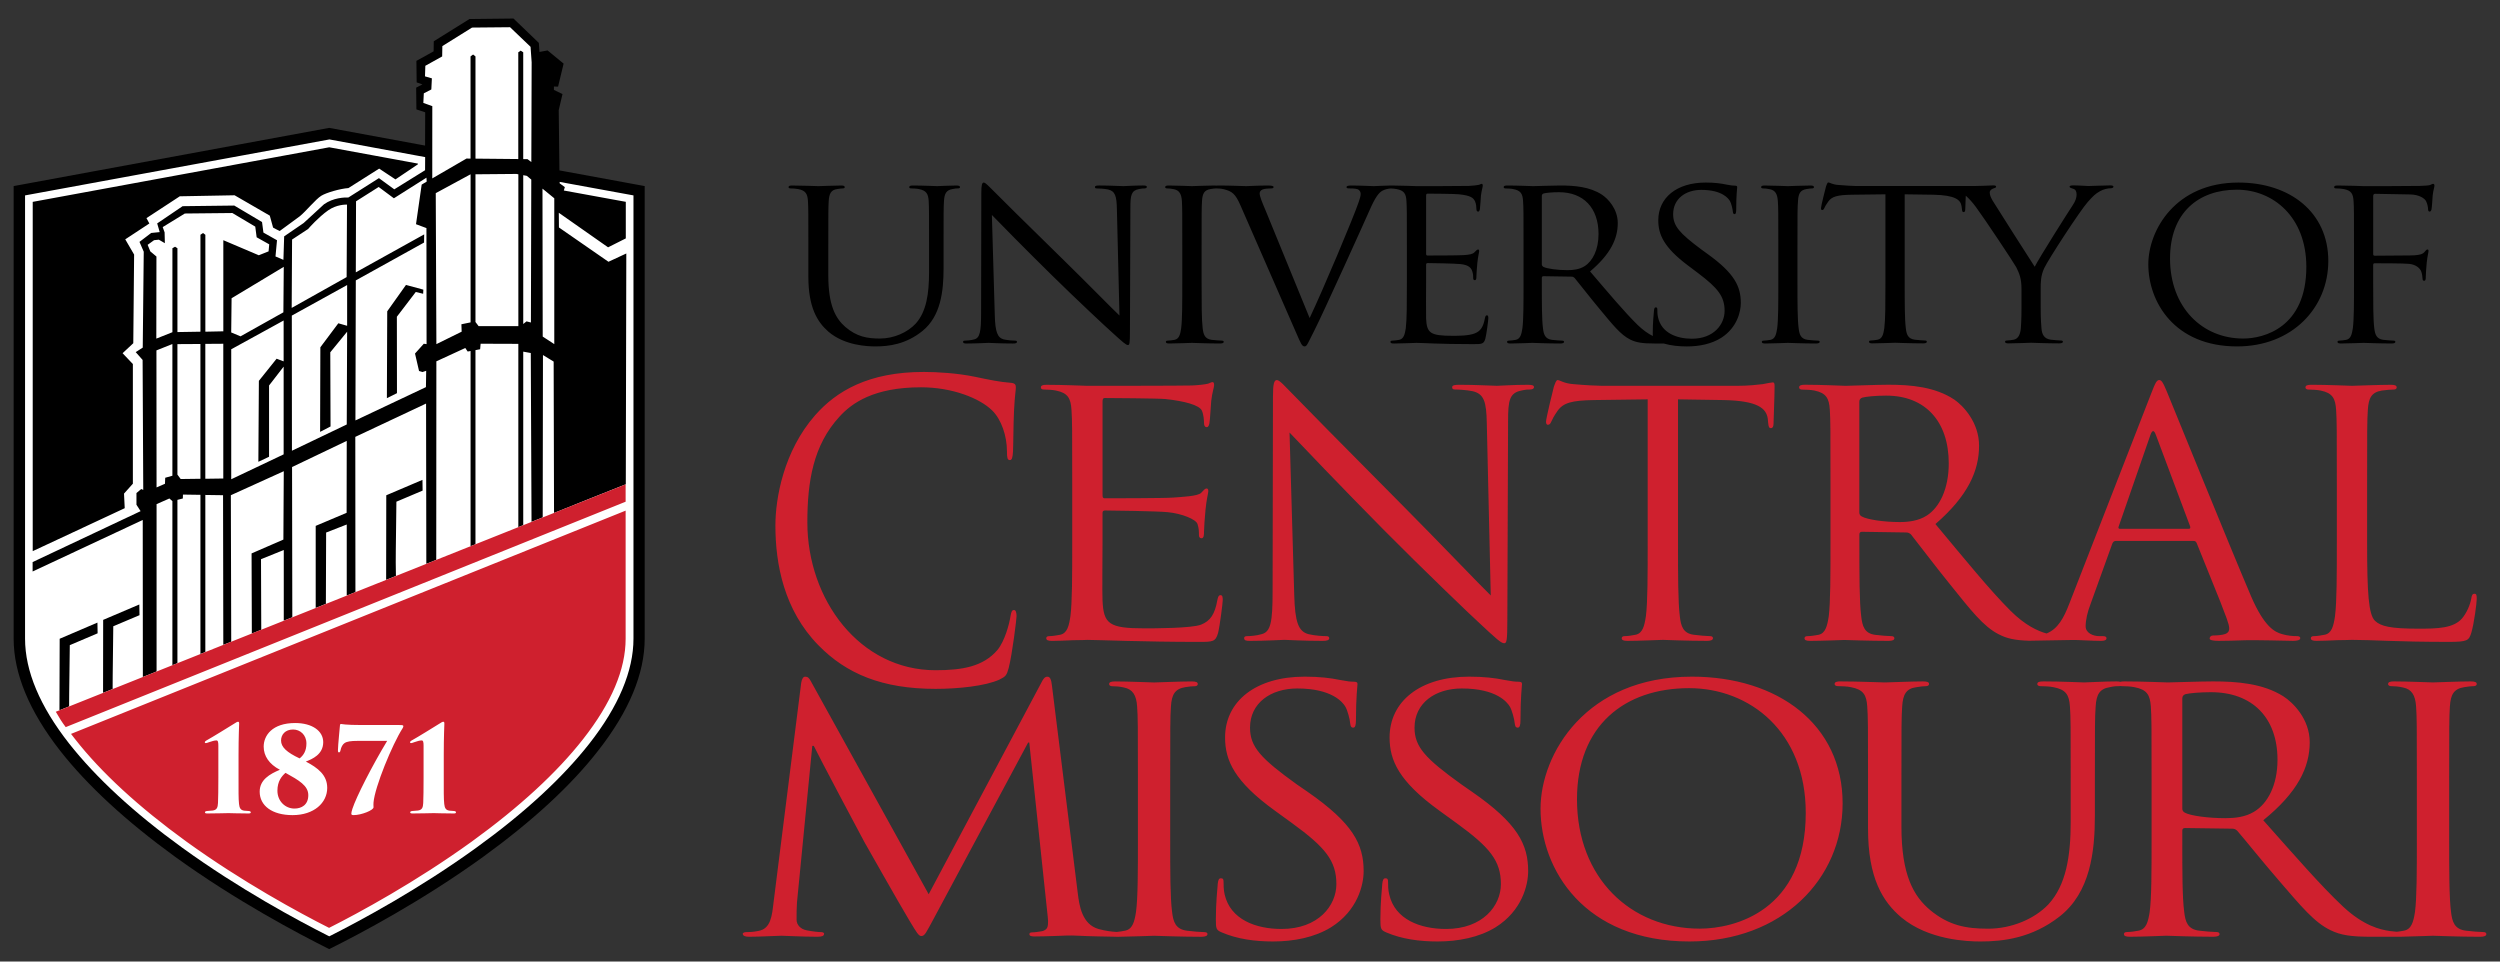
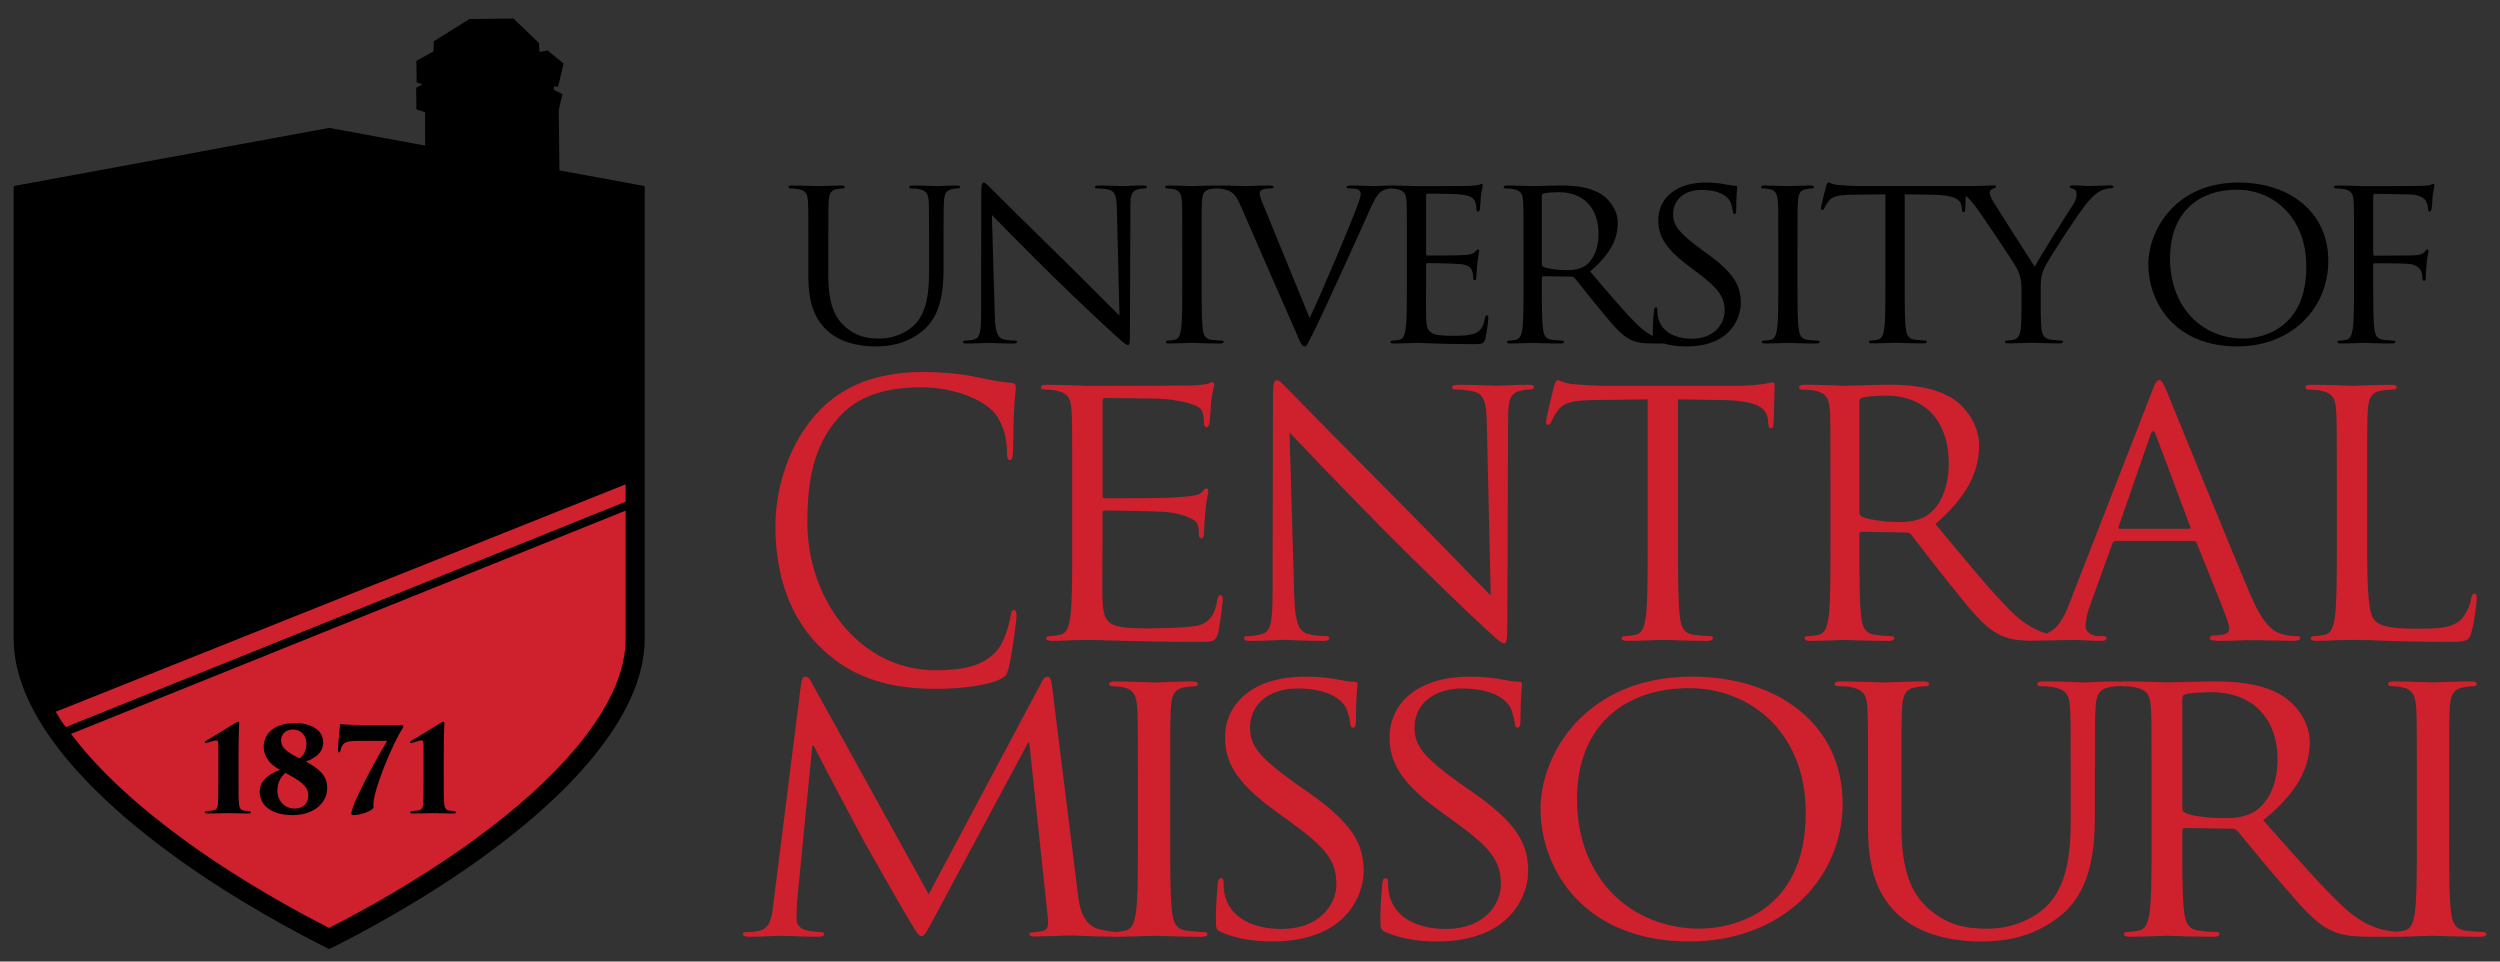
<svg xmlns="http://www.w3.org/2000/svg" height="125.41" width="326.07" viewBox="0 0 326.07 125.41">
  <rect x="0" y="0" width="326.07" height="125.41" fill="#333333" stroke="none" />
  <g transform="matrix(1.333 0 0 -1.333 -68.874 1004.5)">
    <g>
      <path d="m101.91 751.75-4.269-0.048h-0.037l-3.494-2.178-0.013-0.984-1.685-0.933 0.025-2.105 0.567-0.196-0.615-0.319 0.023-2.128 0.861-0.283-0.013-3.256-0.713 0.132-8.67 1.6-30.873-5.695v-44.279c0-3.42 1.526-7.098 4.54-10.96 2.681-3.42 6.469-6.912 11.266-10.393 5.99-4.33 12.115-7.552 15.067-9.028 2.977 1.476 9.077 4.698 15.067 9.028 4.797 3.481 8.597 6.973 11.254 10.393 3.026 3.862 4.551 7.54 4.551 10.96v44.279l-7.626 1.402-0.716 0.133-0.07 5.894 0.369 1.573-0.838 0.406v0.333l0.406-0.012 0.542 2.252-1.525 1.254-0.038 0.038-0.798-0.148-0.063 0.885-2.446 2.35-0.037 0.037zm128.65-16.037c-0.092 0-0.183-0.268-0.223-0.39-0.046-0.158-0.494-1.927-0.494-2.13 0-0.117 0.041-0.182 0.113-0.182 0.092 0 0.15 0.046 0.221 0.204 0.07 0.146 0.134 0.289 0.382 0.631 0.352 0.494 0.898 0.639 2.282 0.664l3.308 0.04v-8.656c0-1.962-8.6e-4 -3.576-0.11-4.436-0.086-0.596-0.2-1.041-0.646-1.132-0.203-0.033-0.474-0.081-0.675-0.081-0.133 0-0.176-0.054-0.176-0.119 0-0.127 0.115-0.161 0.356-0.161 0.673 0 2.082 0.062 2.197 0.062 0.111 0 1.514-0.062 2.752-0.062 0.242 0 0.353 0.062 0.353 0.161 0 0.065-0.043 0.119-0.176 0.119-0.204 0-0.695 0.048-1.008 0.081-0.673 0.091-0.81 0.536-0.873 1.132-0.11 0.859-0.11 2.474-0.11 4.436v8.656l2.817-0.04c2.147-0.046 2.664-0.509 2.747-1.129l0.032-0.223c0.022-0.288 0.059-0.35 0.17-0.35 0.091 0 0.161 0.078 0.161 0.268 0 0.137 0.029 0.752 0.05 1.34 0.31-0.276 0.656-0.651 1.002-1.122 0.787-1.055 3.779-5.557 3.939-5.881 0.287-0.596 0.511-1.051 0.511-2.155v-1.755c0-0.33 5.5e-4 -1.186-0.064-2.045-0.047-0.596-0.244-1.041-0.693-1.132-0.205-0.033-0.47-0.081-0.674-0.081-0.138 0-0.177-0.054-0.177-0.119 0-0.127 0.113-0.161 0.357-0.161 0.675 0 2.084 0.062 2.191 0.062 0.115 0 1.524-0.062 2.752-0.062 0.245 0 0.36 0.062 0.36 0.161 0 0.065-0.046 0.119-0.18 0.119-0.199 0-0.689 0.048-1.006 0.081-0.67 0.091-0.872 0.536-0.914 1.132-0.075 0.859-0.075 1.715-0.075 2.045v1.755c0 0.678-9e-5 1.309 0.337 2.051 0.406 0.874 3.54 5.679 4.276 6.498 0.498 0.551 0.74 0.805 1.191 1.049 0.356 0.202 0.78 0.284 1.024 0.284 0.18 0 0.294 0.058 0.294 0.164 0 0.079-0.137 0.12-0.294 0.12-0.426 0-2.037-0.062-2.167-0.062-0.182 0-0.9 0.062-1.48 0.062-0.223 0-0.356-0.041-0.356-0.12 0-0.106 0.133-0.14 0.334-0.207 0.269-0.059 0.354-0.283 0.354-0.571 0-0.264-0.086-0.617-0.379-1.042-0.447-0.676-3.286-5.154-3.718-6.021-0.4 0.599-3.755 5.878-4.113 6.461-0.178 0.309-0.289 0.559-0.289 0.806 0 0.162 0.111 0.284 0.289 0.366 0.202 0.081 0.335 0.101 0.335 0.185 0 0.08-0.035 0.15-0.291 0.142-0.806-0.02-1.116-0.061-1.844-0.06-0.959 0-2.895-0.001-3.141-0.001h-8.392c-0.27 0-1.118 0.045-1.774 0.105-0.596 0.038-0.823 0.245-0.979 0.245zm-82.629-0.012c-0.175 0-0.245-0.227-0.245-1.022l-0.021-11.722c0-1.858-0.116-2.459-0.674-2.602-0.335-0.093-0.737-0.123-0.917-0.123-0.112 0-0.173-0.034-0.173-0.117 0-0.141 0.123-0.163 0.353-0.163 1.01 0 1.943 0.063 2.149 0.063 0.199 0 1.097-0.063 2.372-0.063 0.268 0 0.401 0.035 0.401 0.163 0 0.083-0.067 0.117-0.177 0.117-0.208 0-0.695 0.03-1.123 0.123-0.6 0.164-0.831 0.704-0.873 2.377l-0.284 9.798c0.713-0.738 3.242-3.317 5.836-5.865 2.369-2.338 5.59-5.344 5.839-5.549 1.189-1.085 1.452-1.312 1.636-1.312 0.157 0 0.199 0.104 0.199 1.455l0.042 11.988c0 1.224 0.093 1.675 0.835 1.816 0.266 0.063 0.422 0.063 0.533 0.063 0.161 0 0.242 0.062 0.242 0.144 0 0.127-0.152 0.144-0.396 0.144-0.922 0-1.659-0.063-1.904-0.063-0.246 0-1.314 0.063-2.325 0.063-0.272 0-0.45-0.017-0.45-0.144 0-0.082 0.02-0.144 0.177-0.144 0.181 0 0.693-0.02 1.099-0.1 0.69-0.164 0.846-0.613 0.869-1.945l0.252-10.39c-0.718 0.674-3.159 3.173-5.373 5.339-3.446 3.371-6.786 6.665-7.112 7.014-0.228 0.204-0.609 0.656-0.788 0.656zm70.623 0c-2.841 0-4.63-1.497-4.63-3.687 0-1.393 0.538-2.654 2.909-4.431l1.005-0.757c1.924-1.455 2.575-2.273 2.575-3.68 0-1.314-1.052-2.725-3.199-2.725-1.5 0-2.976 0.575-3.312 2.087-0.069 0.288-0.069 0.57-0.069 0.751 0 0.166-0.026 0.23-0.155 0.23-0.112 0-0.154-0.101-0.176-0.328-0.024-0.323-0.119-1.145-0.119-2.165 0-0.127 3.3e-4 -0.225 0.007-0.309-0.436 0.215-0.936 0.551-1.488 1.084-1.294 1.27-2.816 3.087-4.652 5.234 2.013 1.697 2.71 3.21 2.71 4.73 0 1.411-0.984 2.41-1.548 2.779-1.183 0.778-2.681 0.899-4.088 0.899-0.702 0-2.396-0.063-2.643-0.063-0.115 0-1.522 0.063-2.527 0.063-0.252 0-0.359-0.041-0.359-0.164 0-0.082 0.089-0.123 0.18-0.123 0.197 0 0.585-0.02 0.756-0.063 0.742-0.141 0.92-0.463 0.962-1.166 0.047-0.649 0.047-1.223 0.047-4.415v-3.602c0-1.961 6.7e-4 -3.576-0.111-4.437-0.089-0.595-0.203-1.04-0.652-1.131-0.2-0.033-0.467-0.079-0.669-0.079-0.135 0-0.18-0.055-0.18-0.12 0-0.127 0.112-0.16 0.353-0.16 0.678 0 2.084 0.063 2.109 0.063 0.112 0 1.519-0.063 2.751-0.063 0.241 0 0.365 0.062 0.365 0.16 0 0.065-0.053 0.12-0.186 0.12-0.197 0-0.699 0.046-1.005 0.079-0.673 0.091-0.803 0.536-0.873 1.131-0.114 0.861-0.113 2.476-0.113 4.437v0.492c0 0.103 0.047 0.167 0.16 0.167l2.752-0.044c0.131 0 0.2-0.044 0.29-0.123 0.451-0.535 1.497-1.9 2.436-3.022 1.279-1.536 2.065-2.545 3.022-3.016 0.584-0.28 1.141-0.381 2.395-0.381h0.869c0.718-0.209 1.488-0.287 2.271-0.287 1.212 0 2.417 0.243 3.375 0.854 1.546 1.004 1.9 2.559 1.9 3.4 0 1.632-0.626 2.906-3.267 4.805l-0.621 0.45c-2.105 1.575-2.732 2.268-2.732 3.437 0 1.493 1.211 2.373 2.754 2.373 2.057 0 2.663-0.857 2.801-1.087 0.131-0.221 0.263-0.773 0.284-1.024 0.021-0.166 0.042-0.262 0.177-0.262 0.111 0 0.155 0.144 0.155 0.47 0 1.39 0.094 2.07 0.094 2.168 0 0.101-0.046 0.148-0.224 0.148-0.181 0-0.355 0.016-0.785 0.097-0.561 0.123-1.208 0.207-2.08 0.207zm52.14 0c-6.184 0-8.823-4.684-8.823-7.994 0-3.684 2.551-8.04 8.687-8.04 5.394 0 8.925 3.784 8.925 8.364 0 4.765-3.756 7.67-8.789 7.67zm-74.03-0.125c-0.112 0-0.195-0.081-0.309-0.101-0.178-0.042-0.539-0.079-0.967-0.103-0.509-0.022-4.967-0.022-5.121-0.022-0.107 0-1.41 0.057-2.404 0.062h-0.009-0.044-0.07-0.015c-0.643-7e-3 -1.491-0.062-1.617-0.062-0.271 0-1.303 0.062-2.191 0.062-0.363 0-0.498-0.04-0.498-0.164 0-0.098 0.113-0.12 0.25-0.12 0.248 0 0.579-3e-5 0.842-0.082 0.23-0.105 0.294-0.309 0.294-0.467 0-0.188-0.089-0.475-0.195-0.784-0.493-1.472-3.496-8.609-4.8-11.351l-4.285 10.469c-0.341 0.803-0.604 1.434-0.604 1.705 0 0.14 0.044 0.304 0.287 0.407 0.2 0.08 0.601 0.103 0.85 0.103 0.152 0 0.223 0.038 0.223 0.142 0 0.102-0.197 0.142-0.602 0.142-0.852 0-1.856-0.062-2.08-0.062-0.27 0-1.54 0.062-2.619 0.062-0.128 0-0.237-7.9e-4 -0.327-0.009-0.047 6e-3 -0.102 0.009-0.17 0.009-0.665 0-2.079-0.062-2.188-0.062-0.114 0-1.524 0.062-2.262 0.062-0.246 0-0.36-0.04-0.36-0.164 0-0.082 0.093-0.12 0.183-0.12 0.156 0 0.448-0.022 0.69-0.082 0.497-0.105 0.72-0.446 0.766-1.148 0.038-0.651 0.038-1.224 0.038-4.417v-3.599c0-1.962 0.001-3.579-0.11-4.439-0.084-0.594-0.197-1.039-0.646-1.131-0.199-0.032-0.47-0.079-0.675-0.079-0.132 0-0.176-0.054-0.176-0.119 0-0.128 0.114-0.161 0.353-0.161 0.676 0 2.085 0.062 2.199 0.062 0.11 0 1.523-0.062 2.748-0.062 0.252 0 0.363 0.062 0.363 0.161 0 0.065-0.047 0.119-0.182 0.119-0.2 0-0.693 0.047-1.008 0.079-0.671 0.092-0.8 0.537-0.872 1.131-0.105 0.86-0.105 2.477-0.105 4.439v3.599c0 3.192-4.5e-4 3.765 0.04 4.417 0.043 0.72 0.22 1.066 0.828 1.166 0.263 0.041 0.394 0.063 0.548 0.064 0.171-2e-3 0.484-0.012 0.769-0.082 0.785-0.203 1.119-0.429 1.616-1.575l5.479-12.533c0.429-0.984 0.538-1.27 0.807-1.27 0.221 0 0.312 0.319 0.942 1.551 0.509 1.005 1.516 3.209 2.887 6.198 1.137 2.511 2.258 4.966 2.505 5.543 0.602 1.386 0.936 1.735 1.232 1.922 0.307 0.177 0.647 0.227 0.873 0.24 0.195-0.01 0.425-0.028 0.554-0.059 0.742-0.141 0.923-0.464 0.964-1.166 0.042-0.651 0.042-1.224 0.042-4.417v-3.599c0-1.962-9.4e-4 -3.579-0.107-4.439-0.092-0.594-0.201-1.039-0.649-1.131-0.203-0.032-0.476-0.079-0.678-0.079-0.125 0-0.173-0.054-0.173-0.119 0-0.128 0.112-0.161 0.359-0.161 0.669 0 2.078 0.062 2.19 0.062 0.65 0 2.147-0.123 5.524-0.123 0.874 0 1.053-0.001 1.211 0.529 0.115 0.428 0.292 1.818 0.292 1.985 0 0.142-8.4e-4 0.306-0.132 0.306-0.116 0-0.16-0.081-0.207-0.306-0.154-0.838-0.425-1.251-1.005-1.468-0.579-0.229-1.562-0.23-2.147-0.23-2.192 0-2.526 0.264-2.596 1.677-0.021 0.428 0 2.801 0 3.497v1.797c0 0.083 0.043 0.144 0.152 0.144 0.382 0 2.597-0.038 3.205-0.098 0.872-0.083 1.074-0.428 1.162-0.719 0.089-0.263 0.089-0.466 0.089-0.677 0-0.095 0.047-0.179 0.16-0.179 0.154 0 0.154 0.224 0.154 0.39 0 0.143 0.048 0.897 0.092 1.308 0.07 0.674 0.177 1.024 0.177 1.144 0 0.124-0.043 0.161-0.107 0.161-0.094 0-0.185-0.101-0.341-0.261-0.2-0.209-0.515-0.248-1.055-0.289-0.507-0.039-3.263-0.04-3.555-0.04-0.112 0-0.133 0.061-0.133 0.205v5.646c0 0.14 0.042 0.204 0.133 0.204 0.246 0 2.686-0.018 3.064-0.063 1.212-0.122 1.429-0.367 1.588-0.69 0.114-0.249 0.136-0.6 0.136-0.74 0-0.165 0.049-0.267 0.179-0.267 0.091 0 0.133 0.118 0.161 0.224 0.04 0.247 0.083 1.138 0.105 1.349 0.072 0.571 0.177 0.816 0.177 0.964 0 0.098-0.022 0.18-0.088 0.18zm93.072 0c-0.088 0-0.183-0.081-0.312-0.12-0.201-0.059-0.557-0.059-0.983-0.083-0.519-0.022-5.056-0.022-5.505-0.022-0.111 0-1.518 0.062-2.528 0.062-0.25 0-0.357-0.04-0.357-0.164 0-0.082 0.087-0.12 0.176-0.12 0.201 0 0.583-0.022 0.765-0.064 0.741-0.141 0.913-0.464 0.962-1.166 0.043-0.651 0.042-1.224 0.042-4.417v-3.599c0-1.962 2.1e-4 -3.579-0.113-4.439-0.092-0.594-0.206-1.039-0.646-1.131-0.2-0.032-0.476-0.079-0.675-0.079-0.135 0-0.18-0.054-0.18-0.119 0-0.128 0.117-0.161 0.357-0.161 0.679 0 2.086 0.062 2.197 0.062 0.109 0 1.522-0.062 2.748-0.062 0.248 0 0.36 0.062 0.36 0.161 0 0.065-0.041 0.119-0.183 0.119-0.195 0-0.688 0.047-1.005 0.079-0.667 0.092-0.801 0.537-0.876 1.131-0.108 0.86-0.107 2.477-0.107 4.439v1.737c0 0.143 0.043 0.183 0.157 0.183 0.38 0 2.826 4e-4 3.378-0.059 0.692-0.081 1.052-0.447 1.163-0.738 0.093-0.244 0.119-0.529 0.135-0.738 0-0.1 0.043-0.177 0.161-0.177 0.153 0 0.152 0.199 0.152 0.385 0 0.145 0.047 0.962 0.092 1.373 0.07 0.674 0.176 1.024 0.176 1.144 0 0.1-0.019 0.161-0.105 0.161-0.091 0-0.162-0.101-0.25-0.202-0.204-0.268-0.491-0.326-1.028-0.369-0.313-0.017-0.625-0.018-1.008-0.018l-2.865-0.022c-0.13 0-0.157 0.061-0.157 0.183v5.648c0 0.162 0.073 0.226 0.201 0.226l3.447-0.063c0.872-0.022 1.392-0.392 1.523-0.653 0.137-0.267 0.198-0.618 0.198-0.784 0-0.139 0.044-0.24 0.158-0.24 0.11 0 0.152 0.118 0.18 0.224 0.05 0.247 0.094 1.138 0.113 1.349 0.066 0.571 0.173 0.816 0.173 0.964 0 0.098-0.034 0.18-0.13 0.18zm-160.56-0.164c-0.243 0-0.353-0.04-0.353-0.164 0-0.082 0.09-0.12 0.177-0.12 0.208 0 0.582-0.022 0.76-0.064 0.734-0.141 0.917-0.464 0.962-1.166 0.041-0.651 0.041-1.224 0.041-4.417v-2.984c0-2.988 0.859-4.419 1.953-5.379 1.588-1.372 3.845-1.45 4.606-1.45 1.323 0 2.995 0.208 4.608 1.513 1.792 1.45 2.062 3.902 2.062 6.116v2.184c0 3.192-9.8e-4 3.765 0.041 4.417 0.042 0.72 0.227 1.066 0.833 1.166 0.264 0.064 0.396 0.064 0.552 0.064 0.093 0 0.185 0.038 0.185 0.12 0 0.124-0.12 0.164-0.362 0.164-0.667 0-1.72-0.062-1.877-0.062-0.138 0-1.366 0.062-2.373 0.062-0.244 0-0.357-0.04-0.357-0.164 0-0.082 0.083-0.12 0.174-0.12 0.203 0 0.595-0.022 0.766-0.064 0.736-0.141 0.916-0.464 0.964-1.166 0.035-0.651 0.035-1.224 0.035-4.417v-2.556c0-2.11-0.262-3.845-1.289-5.007-0.808-0.88-2.152-1.48-3.517-1.48-1.273 0-2.275 0.19-3.378 1.129-0.963 0.838-1.674 2.105-1.674 5.052v2.861c0 3.192-4.4e-4 3.765 0.04 4.417 0.045 0.72 0.229 1.087 0.829 1.166 0.267 0.042 0.398 0.064 0.558 0.064 0.091 0 0.182 0.038 0.182 0.12 0 0.124-0.114 0.164-0.357 0.164-0.669 0-2.019-0.062-2.218-0.062-0.196 0-1.565 0.062-2.574 0.062zm95.172 0c-0.25 0-0.363-0.04-0.363-0.164 0-0.082 0.092-0.12 0.182-0.12 0.157 0 0.449-0.022 0.687-0.082 0.504-0.105 0.72-0.446 0.768-1.148 0.047-0.651 0.047-1.224 0.047-4.417v-3.599c0-1.962 6.7e-4 -3.579-0.111-4.439-0.092-0.594-0.198-1.039-0.652-1.131-0.196-0.032-0.471-0.079-0.675-0.079-0.132 0-0.176-0.054-0.176-0.119 0-0.128 0.112-0.161 0.36-0.161 0.673 0 2.08 0.062 2.193 0.062s1.52-0.062 2.752-0.062c0.246 0 0.357 0.062 0.357 0.161 0 0.065-0.046 0.119-0.176 0.119-0.207 0-0.699 0.047-1.011 0.079-0.672 0.092-0.803 0.537-0.872 1.131-0.116 0.86-0.117 2.477-0.117 4.439v3.599c0 3.192 2e-4 3.765 0.054 4.417 0.039 0.72 0.218 1.066 0.826 1.166 0.263 0.042 0.401 0.064 0.56 0.064 0.085 0 0.176 0.038 0.176 0.12 0 0.124-0.109 0.164-0.357 0.164-0.672 0-2.08-0.062-2.193-0.062s-1.52 0.062-2.259 0.062zm46.182-0.409c3.533 0 6.803-2.644 6.803-7.553 0-5.942-4.161-7.012-6.18-7.012-4.024 0-7.157 3.07-7.157 7.835 0 4.482 2.793 6.729 6.535 6.729zm-66.322-0.246c2.394 0 3.869-1.53 3.869-4.091 0-1.551-0.581-2.653-1.361-3.145-0.518-0.33-1.146-0.391-1.68-0.391-0.987 0-2.018 0.145-2.35 0.321-0.112 0.07-0.158 0.152-0.158 0.256v6.684c0 0.123 0.069 0.208 0.183 0.243 0.224 0.061 0.826 0.123 1.497 0.123z" />
-       <path d="m101.58 750.9-3.724-0.035-2.905-1.811-0.018-1.012-1.647-0.916-0.034-1.034 0.674-0.195-0.053-1.085-0.737-0.382-0.045-0.939 0.877-0.313-0.004-5.118v-1.953l2.553 1.482 0.795 0.461 0.396-0.003v9.996l0.25 0.188 0.234-0.188v-10l4.188-0.041v10.444l0.236 0.164 0.248-0.164v-10.449l0.417-0.004 0.376-0.283 0.031 9.76-0.107 1.513-2.004 1.916zm-17.694-10.983-29.766-5.473v-43.371c0-3.173 1.451-6.616 4.317-10.27 2.632-3.333 6.334-6.765 11.045-10.172 5.621-4.071 11.34-7.134 14.231-8.597l0.173-0.086 0.171 0.086c2.89 1.463 8.61 4.526 14.231 8.597 4.723 3.407 8.426 6.839 11.045 10.172 2.866 3.654 4.318 7.121 4.318 10.27v43.371l-6.519 1.192-0.703 0.129 0.001-0.141 0.504-0.369-0.098-0.333 6.063-1.107v-3.579l-1.733-0.873-4.822 3.381 0.013-1.438 4.846-3.357 1.746 0.812-0.05-22.583s-6.591-2.62-7.022-2.804l-0.037 14.81-1.046 0.64-0.025-15.88c-0.184-0.073-0.921-0.369-1.094-0.442l-0.073 16.519-0.738 0.135v-16.973c-0.16-0.062-0.32-0.124-0.48-0.198v17.933l-3.69 0.013-0.048-0.541-0.456-0.086v-18.992c-0.16-0.061-0.319-0.124-0.479-0.185v19.09l-0.284-0.05-0.233 0.346-2.83-1.304-0.012-19.422c-0.332-0.135-0.651-0.258-0.971-0.394l-0.025 15.683-6.924-3.259 0.012-15.19c-0.283-0.111-0.567-0.222-0.85-0.333v6.949l-2.016-0.787-0.025-6.974-0.996-0.406v8.032l3.025 1.279 0.012 7.037-5.35-2.559 0.025-14.698c-0.16-0.062-0.725-0.284-0.836-0.333v6.913l-2.227-0.898 0.025-6.901c-0.307-0.123-0.616-0.246-0.923-0.369l-0.025 7.835 3.113 1.353 0.037 6.691-5.178-2.35 0.037-14.329c-0.234-0.099-0.467-0.185-0.713-0.283-0.012-0.012-0.038-0.012-0.062-0.025l-0.025 14.637-1.734 0.025v-15.363c-0.16-0.061-0.319-0.134-0.479-0.196v15.571l-1.71 0.025-0.013-0.382-0.529-0.135v-15.977c-0.16-0.061-0.332-0.123-0.492-0.196v16.05l-0.294 0.258-1.254-0.552v-16.371c-0.148-0.062-1.047-0.419-1.342-0.542l-0.012 15.363-10.775-5.043v0.923l10.566 4.982-0.406 0.627v1.144l0.467 0.394 0.198-0.086-0.063 12.718-0.675 0.763 0.688 0.442 0.098 9.384-0.417 0.961 1.144 0.873 0.835 0.085-0.246 0.85 2.486 1.685 5.055 0.062 2.717-1.611 0.136-1.033 1.329-0.75-0.148-1.586 0.775-0.333 0.073 2.3 1.907 1.304 1.992 1.833c0.923 0.652 2.005 0.677 2.386 0.665l2.988 1.894 1.502-1.096 3.013 1.871 0.007 1.285-0.709 0.129-8.67 1.6zm0-0.765 8.673-1.595v-0.069l-2.196-1.478-1.595 1.056s-3-1.902-3.007-1.904c-0.822-0.057-2.177-0.454-2.659-0.754-0.558-0.348-1.483-1.501-2.086-1.994-0.166-0.136-1.567-1.14-1.979-1.452-0.017-0.012-0.649 0.334-0.649 0.334l-0.322 1.169-3.445 1.992-5.36-0.1-3.262-2.136 0.283-0.524-2.358-1.551 0.867-1.49-0.081-8.673-1.047-0.979 1.006-1.06v-11.708l-0.866-0.968 0.069-1.428-9.002-4.204v34.176l29.016 5.341zm18.308-2.607-4.003-0.035v-14.452l0.308-0.406h3.888v14.858l-0.085 0.016-0.107 0.019zm-4.507-0.047-3.382-1.833 0.062-14.773 2.473 1.219-0.025 0.725 0.898 0.185v14.477h-0.025zm5.178-0.076v-14.561l0.321 0.258 0.429-0.11 0.037 13.985-0.435 0.363-0.325 0.06-0.026 0.004zm-9.472-0.243-3.185-2.017-1.488 1.107-2.215-1.402-0.023-6.951 6.691 3.715-0.013-0.8-6.678-3.702-0.037-13.702 6.899 3.259 0.025 1.598-0.369-0.123-0.331 0.1-0.394 1.71 0.86 0.959 0.271-0.037-0.013 11.353-1.021 0.381 0.555 3.874 0.492 0.296-0.026 0.381zm11.354-1.071 0.023-14.477 1.132-0.738v14.269l-1.156 0.946zm-19.126-1.562c-0.135 0-1.022 0.013-1.846-0.565-0.959-0.677-1.882-1.735-1.894-1.748l-0.062-0.073-1.573-1.034-0.038-6.691 5.376 3.015 0.037 7.097zm-11.218-0.825-4.649-0.048-2.165-1.329 0.185-0.517 0.025-1.058-0.59 0.344-0.467-0.05-0.628-0.454 0.259-0.64 0.602-0.504-0.012-8.032 1.575 0.627v8.216l0.258 0.148 0.233-0.148v-8.203l2.252 0.037v9.483l0.246 0.171 0.234-0.171v-9.483l1.758 0.037v8.916l3.47-1.475 0.958 0.381 0.063 0.688-1.23 0.69-0.136 1.044-2.238 1.329zm5.03-5.263-0.529-0.321-4.576-2.755-0.037-3.346 0.911-0.381 4.194 2.35 0.037 4.453zm11.959-1.774 1.699-0.46-0.019-0.404-0.722 0.176-1.85-2.423 0.01-7.478-0.987-0.489 0.034 8.498 1.835 2.581zm-5.76-0.01-5.411-2.99 0.012-13.222 5.363 2.569 0.037 9.079-1.648-2.017 0.025-7.257-1.021-0.529 0.025 8.278 1.758 2.348 0.861-0.246v3.986zm-6.211-3.469-5.128-2.817v-12.718l5.128 2.436v8.584l-1.427-1.844v-6.974l-1.046-0.492 0.05 7.92 1.734 2.165 0.688-0.258v3.998zm-5.905-2.276-1.758-0.012v-13.198l1.758 0.025v13.185zm-2.238-0.023-2.25-0.013v-12.768l0.319-0.431 1.931 0.025v13.187zm-2.767-0.013-1.537-0.614 0.012-13.408 0.823 0.357 0.025 0.589 0.702 0.198v12.877h-0.025zm24.492-13.283 0.016-1.049-2.565-1.085-0.059-4.803-0.006-1.148 0.018-1.314c-0.317-0.126-0.638-0.254-0.957-0.382l0.013 8.275 3.539 1.507zm-27.703-12.192 0.018-1.047-2.566-1.084-0.057-4.806-0.006-1.147 0.001-0.186c-0.327-0.131-0.634-0.254-0.938-0.375l0.01 7.138 3.538 1.507zm-4.099-1.772 0.018-1.049-2.722-1.159-0.06-4.806-0.006-1.145 0.006-0.037c-0.22-0.088-0.407-0.162-0.567-0.227-0.145-0.058-0.248-0.101-0.35-0.142-0.01-3e-3 -0.025-0.008-0.035-0.012l0.022 6.995 3.694 1.582z" fill="#fff" />
      <path d="m142.03 717.17c-5.354 0-8.515-1.86-10.601-4.233-3.094-3.52-3.891-8.147-3.891-10.797 0-3.757 0.833-8.264 4.203-11.707 2.744-2.808 6.254-4.271 11.468-4.271 2.225 0 4.865 0.274 6.255 0.908 0.626 0.32 0.695 0.396 0.904 1.15 0.347 1.343 0.766 4.783 0.766 5.058 0 0.32-0.068 0.598-0.243 0.598-0.207 0-0.278-0.162-0.349-0.598-0.105-0.711-0.554-2.45-1.286-3.321-1.387-1.621-3.441-1.973-6.047-1.973-7.435 0-12.545 6.919-12.545 14.471 0 4.035 0.591 7.556 3.129 10.324 1.216 1.345 3.37 2.889 7.991 2.889 3.06 0 5.735-1.068 6.952-2.256 0.904-0.87 1.46-2.492 1.46-4.036 0-0.552 0.032-0.831 0.277-0.831 0.21 0 0.277 0.24 0.313 0.831 0.034 0.595 0.035 2.77 0.104 4.077 0.07 1.424 0.174 1.9 0.174 2.215 0 0.236-0.067 0.395-0.451 0.435-1.113 0.079-2.225 0.315-3.545 0.593-1.705 0.352-3.649 0.475-5.039 0.475zm34.582-0.795c-0.285 0-0.39-0.362-0.39-1.658l-0.035-18.99c0-3.015-0.176-3.974-1.058-4.208-0.531-0.162-1.164-0.199-1.447-0.199-0.179 0-0.28-0.063-0.28-0.196 0-0.233 0.209-0.267 0.562-0.267 1.586 0 3.07 0.1 3.385 0.1 0.319 0 1.731-0.1 3.741-0.1 0.424 0 0.639 0.069 0.639 0.267 0 0.133-0.106 0.196-0.286 0.196-0.319 0-1.094 0.037-1.765 0.199-0.949 0.268-1.306 1.128-1.374 3.845l-0.46 15.877c1.128-1.195 5.118-5.371 9.211-9.514 3.74-3.777 8.821-8.65 9.208-8.979 1.871-1.755 2.293-2.121 2.578-2.121 0.244 0 0.315 0.165 0.315 2.351l0.072 19.424c0 1.989 0.139 2.716 1.305 2.949 0.423 0.1 0.671 0.1 0.845 0.1 0.249 0 0.388 0.098 0.388 0.231 0 0.199-0.245 0.23-0.634 0.23-1.447 3e-3 -2.608-0.098-2.998-0.098-0.386 0-2.08 0.101-3.669 0.101-0.421-3e-3 -0.708-0.034-0.708-0.233 0-0.133 0.035-0.231 0.286-0.231 0.278 0 1.095-0.035 1.728-0.167 1.091-0.266 1.339-0.992 1.375-3.147l0.387-16.838c-1.13 1.094-4.976 5.136-8.467 8.648-5.436 5.471-10.694 10.808-11.222 11.37-0.351 0.331-0.952 1.059-1.233 1.059zm27.454 0c-0.14 0-0.279-0.429-0.353-0.63-0.071-0.261-0.773-3.113-0.773-3.445 0-0.2 0.068-0.299 0.177-0.299 0.139 0 0.245 0.066 0.35 0.334 0.107 0.231 0.211 0.46 0.599 1.025 0.566 0.796 1.412 1.028 3.599 1.059l5.222 0.069v-14.021c0-3.18 6.8e-4 -5.799-0.174-7.191-0.144-0.963-0.318-1.692-1.024-1.824-0.318-0.064-0.742-0.133-1.059-0.133-0.214 0-0.284-0.099-0.284-0.198 0-0.198 0.177-0.265 0.567-0.265 1.058 0 3.282 0.098 3.456 0.098 0.178 0 2.4-0.098 4.34-0.098 0.388 0 0.565 0.098 0.565 0.265 0 0.099-0.067 0.198-0.281 0.198-0.316 0-1.098 0.069-1.588 0.133-1.056 0.132-1.272 0.861-1.374 1.824-0.177 1.392-0.177 4.011-0.177 7.191v14.021l4.444-0.069c3.387-0.064 4.2-0.827 4.339-1.822l0.035-0.365c0.036-0.464 0.107-0.562 0.283-0.562 0.139 0 0.246 0.134 0.246 0.431 0 0.366 0.103 2.654 0.103 3.644 0 0.201 1.3e-4 0.401-0.173 0.401-0.139 0-0.459-0.068-0.984-0.17-0.569-0.065-1.377-0.164-2.509-0.164h-13.229c-0.424 0-1.766 0.067-2.791 0.164-0.951 0.069-1.305 0.398-1.551 0.398zm58.862 0c-0.203 0-0.353-0.195-0.766-1.29l-8.021-20.585c-0.527-1.377-1.111-2.474-2.228-2.921-0.889 0.25-2.101 0.809-3.53 2.228-2.048 2.05-4.443 5.007-7.342 8.48 3.181 2.752 4.27 5.21 4.27 7.664 0 2.286-1.545 3.909-2.421 4.512-1.881 1.251-4.239 1.456-6.467 1.456-1.096 0-3.78-0.107-4.163-0.107-0.176 0-2.407 0.107-3.983 0.107-0.393 0-0.576-0.072-0.576-0.267 0-0.137 0.144-0.209 0.28-0.209 0.322 0 0.926-0.029 1.207-0.089 1.165-0.237 1.452-0.765 1.52-1.89 0.065-1.065 0.064-1.992 0.064-7.159v-5.839c0-3.184 1e-5 -5.796-0.167-7.195-0.148-0.959-0.327-1.69-1.021-1.824-0.324-0.063-0.754-0.127-1.071-0.127-0.211 0-0.281-0.102-0.281-0.204 0-0.196 0.178-0.259 0.567-0.259 1.053 0 3.284 0.088 3.319 0.088 0.173 0 2.406-0.088 4.339-0.088 0.386 0 0.567 0.087 0.567 0.259 0 0.102-0.074 0.204-0.28 0.204-0.321 0-1.101 0.064-1.589 0.127-1.069 0.134-1.267 0.865-1.377 1.824-0.179 1.399-0.179 4.011-0.179 7.195v0.803c0 0.154 0.066 0.262 0.248 0.262l4.34-0.067c0.204 0 0.32-0.07 0.463-0.195 0.697-0.868 2.358-3.087 3.844-4.913 2.006-2.489 3.245-4.111 4.764-4.866 0.775-0.399 1.536-0.575 2.952-0.62 0.616 0.021 3.712 0.056 4.289 0.075 0.38 0.012 1.903-0.088 2.754-0.088 0.313 0 0.526 0.063 0.526 0.259 0 0.131-0.102 0.204-0.354 0.204h-0.356c-0.589 0-1.331 0.302-1.331 0.962 0 0.599 0.172 1.392 0.495 2.218l2.115 5.871c0.064 0.168 0.173 0.264 0.349 0.264h7.589c0.176 0 0.243-0.064 0.315-0.202l2.306-5.723c0.479-1.251 0.88-2.206 0.88-2.613 0-0.225-0.038-0.413-0.375-0.562-0.301-0.113-0.826-0.151-1.203-0.151-0.225 0-0.338-0.15-0.338-0.302 0-0.15 0.301-0.224 0.902-0.224 0.786 0 1.643 0.029 2.265 0.051 1.206 0.055 4.502-0.051 4.992-0.051 0.385 0 0.706 0.063 0.706 0.259 0 0.168-0.145 0.204-0.353 0.204-0.353 0-0.881 0.035-1.422 0.195-0.731 0.201-1.753 0.73-3.029 3.687-2.153 5.029-7.688 18.724-8.224 19.986-0.419 1.027-0.564 1.188-0.778 1.188zm-92.606-0.198c-0.179 0-0.319-0.133-0.495-0.164-0.283-0.067-0.847-0.134-1.519-0.167-0.811-0.034-9.999-0.034-10.245-0.034-0.177 0-2.401 0.1-3.99 0.1-0.385 0-0.561-0.065-0.561-0.265 0-0.133 0.139-0.198 0.281-0.198 0.317 0 0.916-0.035 1.2-0.1 1.165-0.234 1.448-0.763 1.516-1.891 0.071-1.059 0.072-1.985 0.072-7.157v-5.835c0-3.179 2.2e-4 -5.797-0.176-7.189-0.14-0.962-0.318-1.692-1.022-1.825-0.32-0.063-0.744-0.132-1.062-0.132-0.211 0-0.28-0.1-0.28-0.198 0-0.199 0.175-0.267 0.565-0.267 0.53 0 1.338 0.033 2.045 0.067 0.743 0 1.342 0.031 1.412 0.031 1.025 0 5.553-0.196 10.882-0.196 1.377 0 1.657-6.8e-4 1.904 0.861 0.176 0.695 0.459 2.951 0.459 3.215 0 0.232 5.3e-4 0.497-0.209 0.497-0.179 0-0.249-0.132-0.318-0.497-0.248-1.358-0.67-2.02-1.588-2.386-0.918-0.365-4.638-0.365-5.558-0.365-3.455 0-3.984 0.433-4.088 2.719-0.04 0.696 0 4.541 0 5.665v2.917c0 0.135 0.067 0.233 0.243 0.233 0.604 0 5.178-0.065 6.132-0.166 1.376-0.132 2.776-0.698 2.918-1.162 0.141-0.432 0.141-0.761 0.141-1.093 0-0.164 0.071-0.299 0.248-0.299 0.246 0 0.246 0.366 0.246 0.631 0 0.231 0.071 1.46 0.144 2.123 0.102 1.093 0.278 1.656 0.278 1.856 0 0.197-0.068 0.262-0.176 0.262-0.14 0-0.281-0.163-0.527-0.429-0.318-0.333-1.895-0.396-2.744-0.463-0.81-0.068-6.233-0.069-6.694-0.069-0.175 0-0.208 0.098-0.208 0.333v9.149c0 0.231 0.066 0.33 0.208 0.33 0.388 0 5.318-0.034 5.921-0.098 1.904-0.201 3.338-0.596 3.587-1.131 0.175-0.395 0.211-0.957 0.211-1.191 0-0.264 0.07-0.431 0.283-0.431 0.139 0 0.209 0.199 0.246 0.366 0.07 0.396 0.141 1.855 0.176 2.186 0.107 0.926 0.284 1.326 0.284 1.559 0 0.165-0.034 0.297-0.141 0.297zm107.49-0.262c-0.391-3e-3 -0.565-0.069-0.565-0.27 0-0.132 0.139-0.198 0.284-0.198 0.316 0 0.915-0.033 1.197-0.098 1.162-0.234 1.448-0.763 1.519-1.891 0.07-1.06 0.07-1.985 0.07-7.157v-5.833c0-3.181-7.1e-4 -5.799-0.179-7.192-0.14-0.962-0.32-1.691-1.022-1.822-0.318-0.064-0.741-0.135-1.058-0.135-0.211 0-0.284-0.098-0.284-0.196 0-0.2 0.178-0.265 0.567-0.265 0.528 0 1.301 0.033 2.008 0.066 0.706 0 1.311 0.031 1.449 0.031 2.048 0 4.374-0.198 9.457-0.198 1.87 0 1.975 0.133 2.222 0.896 0.282 0.962 0.529 2.95 0.529 3.313s-0.036 0.5-0.212 0.5c-0.211 0-0.283-0.17-0.316-0.434-0.104-0.63-0.46-1.457-0.917-1.988-0.849-0.961-2.397-0.995-4.27-0.995-2.75 0-3.669 0.235-4.235 0.765-0.634 0.594-0.776 2.716-0.776 7.588v5.899c0 5.172-6.9e-4 6.097 0.07 7.157 0.072 1.16 0.353 1.724 1.377 1.891 0.427 0.065 0.915 0.098 1.166 0.098 0.139 0 0.28 0.066 0.28 0.198 0 0.201-0.178 0.267-0.564 0.267-1.059 3e-3 -3.634-0.1-3.81-0.1s-2.399 0.103-3.986 0.103zm-41.574-1.062c3.779 0 6.107-2.486 6.107-6.628 0-2.523-0.915-4.313-2.146-5.106-0.816-0.524-1.812-0.637-2.651-0.637-1.552 0-3.172 0.244-3.706 0.542-0.182 0.095-0.248 0.225-0.248 0.397v10.841c0 0.201 0.105 0.327 0.29 0.394 0.341 0.098 1.293 0.198 2.354 0.198zm26.106-3.472c0.088 0 0.178-0.125 0.268-0.375l3.352-8.947c0.03-0.134 0.03-0.236-0.138-0.236h-6.743c-0.108 0-0.181 0.067-0.108 0.236l3.103 8.947c0.09 0.25 0.178 0.375 0.267 0.375zm-149.46-5.21s-55.755-22.239-55.755-22.251c0.394-0.677 0.577-0.984 0.971-1.502l54.784 22.055v1.698zm0-2.571-54.267-21.845c0.123-0.147 0.245-0.319 0.393-0.504 2.558-3.272 6.224-6.642 10.885-10.024 5.486-3.961 11.046-6.975 13.973-8.451 2.928 1.476 8.487 4.49 13.973 8.451 4.637 3.357 8.316 6.74 10.887 10.024 2.767 3.53 4.156 6.814 4.156 9.814v12.535zm17.583-16.244c-0.223 0-0.335-0.233-0.404-0.598l-2.713-21.549c-0.15-1.253-0.26-2.54-1.502-2.739-0.566-0.108-0.829-0.108-1.125-0.108-0.187 0-0.378-0.06-0.378-0.154 0-0.23 0.26-0.302 0.634-0.302 1.018 0 2.822 0.1 3.155 0.1 0.307 0 2.108-0.1 3.505-0.1 0.442 0 0.664 0.072 0.664 0.302 0 0.094-0.147 0.154-0.296 0.154-0.221 0-0.786 0.047-1.421 0.177-0.561 0.102-0.976 0.52-0.976 1.025 0 0.564-3.8e-4 1.156 0.037 1.674l1.5 15.343h0.148c0.42-0.896 4.631-8.832 4.96-9.425 0.189-0.323 3.418-6.045 4.393-7.664 0.718-1.19 0.906-1.515 1.166-1.515 0.342 0 0.452 0.3 1.242 1.752l9.21 17.181h0.111l1.808-17.051c0.072-0.598 0.029-1.058-0.149-1.191-4e-3 -3e-3 5.4e-4 -0.004-0.001-0.007-0.112-0.103-0.246-0.178-0.417-0.214-0.288-0.045-0.683-0.113-0.968-0.113-0.195 0-0.259-0.075-0.259-0.168 0-0.182 0.171-0.23 0.514-0.23 0.972 0 2.987 0.081 3.147 0.089 0.586 0.033 1.581-0.062 3.081-0.084 0.723-0.018 1.353-0.03 1.734-0.034 0.012-1e-3 0.021-0.003 0.034-0.003 0.035 0 0.074 0.001 0.111 0.001 0.032 0 0.069-0.001 0.095-0.001 0.018 0 0.034 0.001 0.053 0.001 1.203 0.012 3.256 0.098 3.429 0.098 0.192 0 2.554-0.1 4.625-0.1 0.416 0 0.599 0.099 0.599 0.27 0 0.101-0.074 0.186-0.299 0.186-0.344 0-1.17 0.068-1.695 0.139-1.132 0.139-1.352 0.866-1.466 1.825-0.186 1.384-0.186 3.99-0.186 7.16v5.824c0 5.155 2.4e-4 6.081 0.073 7.137 0.074 1.156 0.379 1.713 1.392 1.884 0.443 0.069 0.679 0.091 0.945 0.091 0.145 0 0.29 0.074 0.29 0.205 0 0.196-0.181 0.265-0.605 0.265-1.118 0-3.48-0.101-3.672-0.101-0.187 0-2.552 0.101-3.791 0.101-0.416 0-0.611-0.069-0.611-0.265 0-0.131 0.155-0.205 0.306-0.205 0.263 0 0.749-0.022 1.156-0.126 0.831-0.168 1.208-0.73 1.28-1.849 0.078-1.056 0.078-1.982 0.078-7.137v-5.824c0-3.17 5e-4 -5.776-0.188-7.16-0.152-0.959-0.339-1.686-1.088-1.825-0.237-0.05-0.531-0.097-0.804-0.122-0.472 0.027-1.099 0.1-1.775 0.29-1.62 0.459-1.885 2.31-2.029 3.502l-2.524 20.288c-0.07 0.626-0.18 0.896-0.448 0.896-0.259 0-0.419-0.232-0.564-0.533l-11.052-20.752-11.498 20.785c-0.187 0.373-0.336 0.501-0.568 0.501zm48.844-0.001c-4.772 0-7.774-2.412-7.774-5.95 0-2.244 0.901-4.293 4.884-7.169l1.686-1.225c3.231-2.348 4.32-3.668 4.32-5.95 0-2.113-1.764-4.393-5.37-4.393-2.517 0-4.998 0.925-5.561 3.372-0.108 0.463-0.108 0.923-0.108 1.223 0 0.263-0.041 0.363-0.265 0.363-0.189 0-0.264-0.165-0.302-0.533-0.035-0.527-0.186-1.848-0.186-3.501 0-0.895 0.038-1.027 0.564-1.255 1.538-0.663 3.267-0.892 5.032-0.892 2.026 0 4.058 0.395 5.672 1.386 2.591 1.623 3.192 4.132 3.192 5.49 0 2.642-1.052 4.69-5.48 7.765l-1.058 0.728c-3.529 2.541-4.579 3.667-4.579 5.553 0 2.411 2.028 3.832 4.62 3.832 3.454 0 4.467-1.389 4.692-1.753 0.227-0.362 0.456-1.255 0.489-1.651 0.034-0.263 0.075-0.428 0.3-0.428 0.188 0 0.264 0.229 0.264 0.757 0 2.247 0.151 3.342 0.151 3.504 0 0.165-0.077 0.233-0.376 0.233-0.304 0-0.6 0.032-1.315 0.167-0.94 0.197-2.024 0.327-3.491 0.327zm16.096 0c-4.769 0-7.774-2.412-7.774-5.95 0-2.244 0.902-4.293 4.882-7.169l1.689-1.225c3.231-2.348 4.32-3.668 4.32-5.95 0-2.113-1.763-4.393-5.372-4.393-2.514 0-4.995 0.925-5.553 3.372-0.115 0.463-0.116 0.923-0.116 1.223 0 0.263-0.039 0.363-0.262 0.363-0.188 0-0.263-0.165-0.302-0.533-0.035-0.527-0.186-1.848-0.186-3.501 0-0.895 0.04-1.027 0.561-1.255 1.541-0.663 3.27-0.892 5.033-0.892 2.028 0 4.06 0.395 5.675 1.386 2.588 1.623 3.19 4.132 3.19 5.49 0 2.642-1.052 4.69-5.486 7.765l-1.049 0.728c-3.532 2.541-4.583 3.667-4.583 5.553 0 2.411 2.03 3.832 4.622 3.832 3.454 0 4.464-1.389 4.69-1.753 0.228-0.362 0.454-1.255 0.491-1.651 0.037-0.263 0.075-0.428 0.3-0.428 0.186 0 0.264 0.229 0.264 0.757 0 2.247 0.148 3.342 0.148 3.504 0 0.165-0.071 0.233-0.375 0.233-0.3 0-0.6 0.032-1.314 0.167-0.939 0.197-2.029 0.327-3.494 0.327zm21.792 0c-10.364 0-14.796-7.567-14.796-12.923 0-5.947 4.28-12.987 14.568-12.987 9.058 0 14.99 6.113 14.99 13.515 0 7.701-6.313 12.396-14.761 12.396zm14.577-0.461c-0.407 0-0.599-0.064-0.599-0.264 0-0.132 0.155-0.201 0.3-0.201 0.337 0 0.983-0.029 1.279-0.1 1.237-0.23 1.538-0.76 1.613-1.884 0.078-1.056 0.078-1.98 0.078-7.135v-4.828c0-4.825 1.428-7.139 3.268-8.691 2.665-2.215 6.462-2.347 7.737-2.347 2.215 0 5.031 0.33 7.737 2.443 3.002 2.351 3.454 6.314 3.454 9.883v3.539c0 5.155-8.3e-4 6.079 0.076 7.135 0.074 1.159 0.371 1.722 1.386 1.884 0.455 0.1 0.678 0.1 0.943 0.1 0.03 0 0.059 0.005 0.088 0.01 0.028-5e-3 0.056-0.01 0.086-0.01 0.343 0 0.98-0.029 1.279-0.1 1.241-0.23 1.537-0.76 1.617-1.884 0.073-1.056 0.073-1.98 0.073-7.135v-5.818c0-3.171-5e-4 -5.783-0.188-7.173-0.152-0.956-0.339-1.683-1.088-1.816-0.337-0.068-0.791-0.133-1.128-0.133-0.223 0-0.3-0.097-0.3-0.198 0-0.198 0.188-0.264 0.599-0.264 1.129 0 3.495 0.1 3.532 0.1 0.19 0 2.554-0.1 4.62-0.1 0.415 0 0.604 0.1 0.604 0.264 0 0.101-0.078 0.198-0.303 0.198-0.338 0-1.165 0.065-1.69 0.133-1.123 0.133-1.353 0.86-1.462 1.816-0.191 1.39-0.19 4.002-0.19 7.173v0.792c0 0.165 0.074 0.262 0.265 0.262l4.617-0.064c0.225 0 0.337-0.066 0.488-0.198 0.752-0.862 2.515-3.072 4.096-4.893 2.144-2.477 3.454-4.097 5.068-4.857 0.976-0.466 1.917-0.627 4.021-0.627h2.669c0.128 0 0.233 0.002 0.33 0.007 1.202 0.024 2.825 0.092 2.975 0.092 0.191 0 2.56-0.1 4.623-0.1 0.415 0 0.599 0.1 0.599 0.264 0 0.101-0.074 0.198-0.299 0.198-0.34 0-1.166 0.065-1.692 0.133-1.124 0.133-1.351 0.86-1.463 1.816-0.184 1.39-0.185 4.002-0.185 7.173v5.818c0 5.155 3.1e-4 6.079 0.07 7.135 0.077 1.159 0.378 1.722 1.392 1.884 0.448 0.071 0.674 0.1 0.936 0.1 0.149 0 0.3 0.069 0.3 0.201 0 0.2-0.185 0.264-0.599 0.264-1.123 0-3.492-0.1-3.683-0.1-0.182 0-2.549 0.1-3.792 0.1-0.415 0-0.602-0.064-0.602-0.264 0-0.132 0.154-0.201 0.303-0.201 0.263 0 0.752-0.029 1.165-0.132 0.823-0.162 1.2-0.728 1.274-1.852 0.074-1.056 0.075-1.98 0.075-7.135v-5.818c0-3.171-0.001-5.783-0.186-7.173-0.151-0.956-0.34-1.683-1.088-1.816-0.204-0.041-0.452-0.08-0.691-0.105-0.198 0.015-0.418 0.036-0.665 0.07-0.94 0.132-2.554 0.496-4.582 2.383-2.182 2.048-4.732 4.99-7.816 8.458 3.384 2.743 4.545 5.189 4.545 7.636 0 2.28-1.65 3.9-2.587 4.496-1.996 1.255-4.51 1.453-6.876 1.453-1.165 0-4.02-0.1-4.431-0.1-0.188 0-2.553 0.1-4.245 0.1-0.171 0-0.295-0.015-0.391-0.041-0.095 0.026-0.217 0.041-0.388 0.041-1.126 0-2.89-0.1-3.154-0.1-0.226 0-2.292 0.1-3.983 0.1-0.412 0-0.601-0.064-0.601-0.264 0-0.132 0.151-0.201 0.3-0.201 0.341 0 0.974-0.029 1.277-0.1 1.24-0.23 1.539-0.76 1.617-1.884 0.074-1.056 0.075-1.98 0.075-7.135v-4.134c0-3.404-0.452-6.215-2.181-8.096-1.35-1.425-3.606-2.382-5.894-2.382-2.144 0-3.83 0.297-5.673 1.818-1.611 1.355-2.814 3.406-2.814 8.166v4.627c0 5.155-7.6e-4 6.079 0.073 7.135 0.074 1.159 0.377 1.753 1.39 1.884 0.45 0.071 0.674 0.1 0.938 0.1 0.149 0 0.303 0.069 0.303 0.201 0 0.2-0.188 0.264-0.602 0.264-1.129 0-3.381-0.1-3.719-0.1-0.337 0-2.626 0.1-4.321 0.1zm-14.839-0.664c5.931 0 11.416-4.263 11.416-12.193 0-9.618-6.985-11.338-10.365-11.338-6.76 0-12.018 4.957-12.018 12.659 0 7.239 4.695 10.872 10.967 10.872zm51.076-0.396c4.018 0 6.498-2.479 6.498-6.609 0-2.513-0.975-4.299-2.294-5.087-0.862-0.53-1.913-0.63-2.812-0.63-1.654 0-3.38 0.232-3.943 0.529-0.191 0.101-0.265 0.231-0.265 0.396v10.809c0 0.199 0.111 0.328 0.3 0.397 0.375 0.099 1.391 0.196 2.517 0.196zm-193.05-2.89c0.093 0 0.104-0.08 0.104-0.195 0-0.093-0.059-1.276-0.059-3.035v-2.253c0-1.138-0.011-2.102 0.047-2.562 0.045-0.368 0.125-0.598 0.505-0.656 0.172-0.022 0.355-0.022 0.459-0.034 0.116-0.011 0.186-0.057 0.186-0.127 0-0.068-0.036-0.114-0.22-0.114-0.861 0-1.85 0.034-1.954 0.034-0.103 0-1.356-0.034-2.092-0.034-0.172 0-0.218 0.046-0.218 0.114 0 0.047 0.036 0.105 0.185 0.127 0.184 0.012 0.344 0.022 0.562 0.045 0.426 0.057 0.506 0.3 0.529 0.737 0.023 0.505 0.035 1.332 0.035 2.47v3.139c0 0.333-0.035 0.516-0.185 0.516-0.218 0-0.472-0.092-0.724-0.173-0.15-0.056-0.265-0.091-0.312-0.091-0.056 0-0.103 0.023-0.103 0.081s0.047 0.116 0.127 0.161c0.701 0.39 2.194 1.321 2.827 1.712 0.103 0.069 0.218 0.138 0.299 0.138zm20.08 0c0.093 0 0.104-0.08 0.104-0.195 0-0.093-0.059-1.276-0.059-3.035v-2.253c0-1.138-0.011-2.102 0.047-2.562 0.045-0.368 0.125-0.598 0.505-0.656 0.172-0.022 0.355-0.022 0.459-0.034 0.116-0.011 0.185-0.057 0.185-0.127 0-0.068-0.034-0.114-0.218-0.114-0.861 0-1.85 0.034-1.954 0.034-0.103 0-1.356-0.034-2.092-0.034-0.172 0-0.218 0.046-0.218 0.114 0 0.047 0.036 0.105 0.185 0.127 0.184 0.012 0.344 0.022 0.562 0.045 0.426 0.057 0.506 0.3 0.529 0.737 0.023 0.505 0.034 1.332 0.034 2.47v3.139c0 0.333-0.033 0.516-0.183 0.516-0.218 0-0.472-0.092-0.724-0.173-0.15-0.056-0.265-0.091-0.312-0.091-0.056 0-0.103 0.023-0.103 0.081s0.047 0.116 0.127 0.161c0.701 0.39 2.194 1.321 2.827 1.712 0.103 0.069 0.218 0.138 0.299 0.138zm-14.484-0.126c1.632 0 2.735-0.76 2.735-1.873 0-1.207-1.08-1.656-1.701-1.897 1.185-0.62 2.092-1.321 2.092-2.574 0-1.46-1.287-2.667-3.391-2.667-2 0-3.217 0.919-3.217 2.298 0 1.161 0.987 1.725 1.976 2.139-1.056 0.552-1.585 1.357-1.585 2.265 0 1.08 0.826 2.31 3.091 2.31zm4.484-0.092c0.069 0 0.358-0.104 2.058-0.104h3.643c0.333 0 0.391-0.023 0.391-0.114 0-0.071-0.047-0.161-0.07-0.196-1.022-1.597-2.722-5.747-2.849-7.263-0.011-0.149-0.011-0.289 0-0.472 0.011-0.288-1.183-0.769-1.954-0.769-0.171 0-0.218 0.045-0.218 0.148 0 0.082 0.034 0.254 0.103 0.46 0.379 1.173 1.92 4.195 3.403 6.655h-2.884c-0.668 0-1.058-0.057-1.288-0.218-0.172-0.116-0.333-0.381-0.391-0.702-0.022-0.116-0.069-0.207-0.149-0.207-0.092 0-0.103 0.08-0.103 0.23 0 0.482 0.196 2.298 0.196 2.414 0 0.08 0.033 0.138 0.113 0.138zm-4.69-0.541c-0.781 0-1.185-0.506-1.185-1.08 0-0.645 0.563-1.161 1.816-1.748 0.379 0.299 0.666 0.735 0.666 1.459 0 0.85-0.62 1.368-1.298 1.368zm-0.749-4.241c-0.367-0.323-0.792-0.818-0.792-1.748 0-1.023 0.77-1.748 1.667-1.748 0.69 0 1.355 0.357 1.355 1.311 0 0.932-0.906 1.448-2.229 2.184z" fill="#cf202e" />
    </g>
  </g>
</svg>